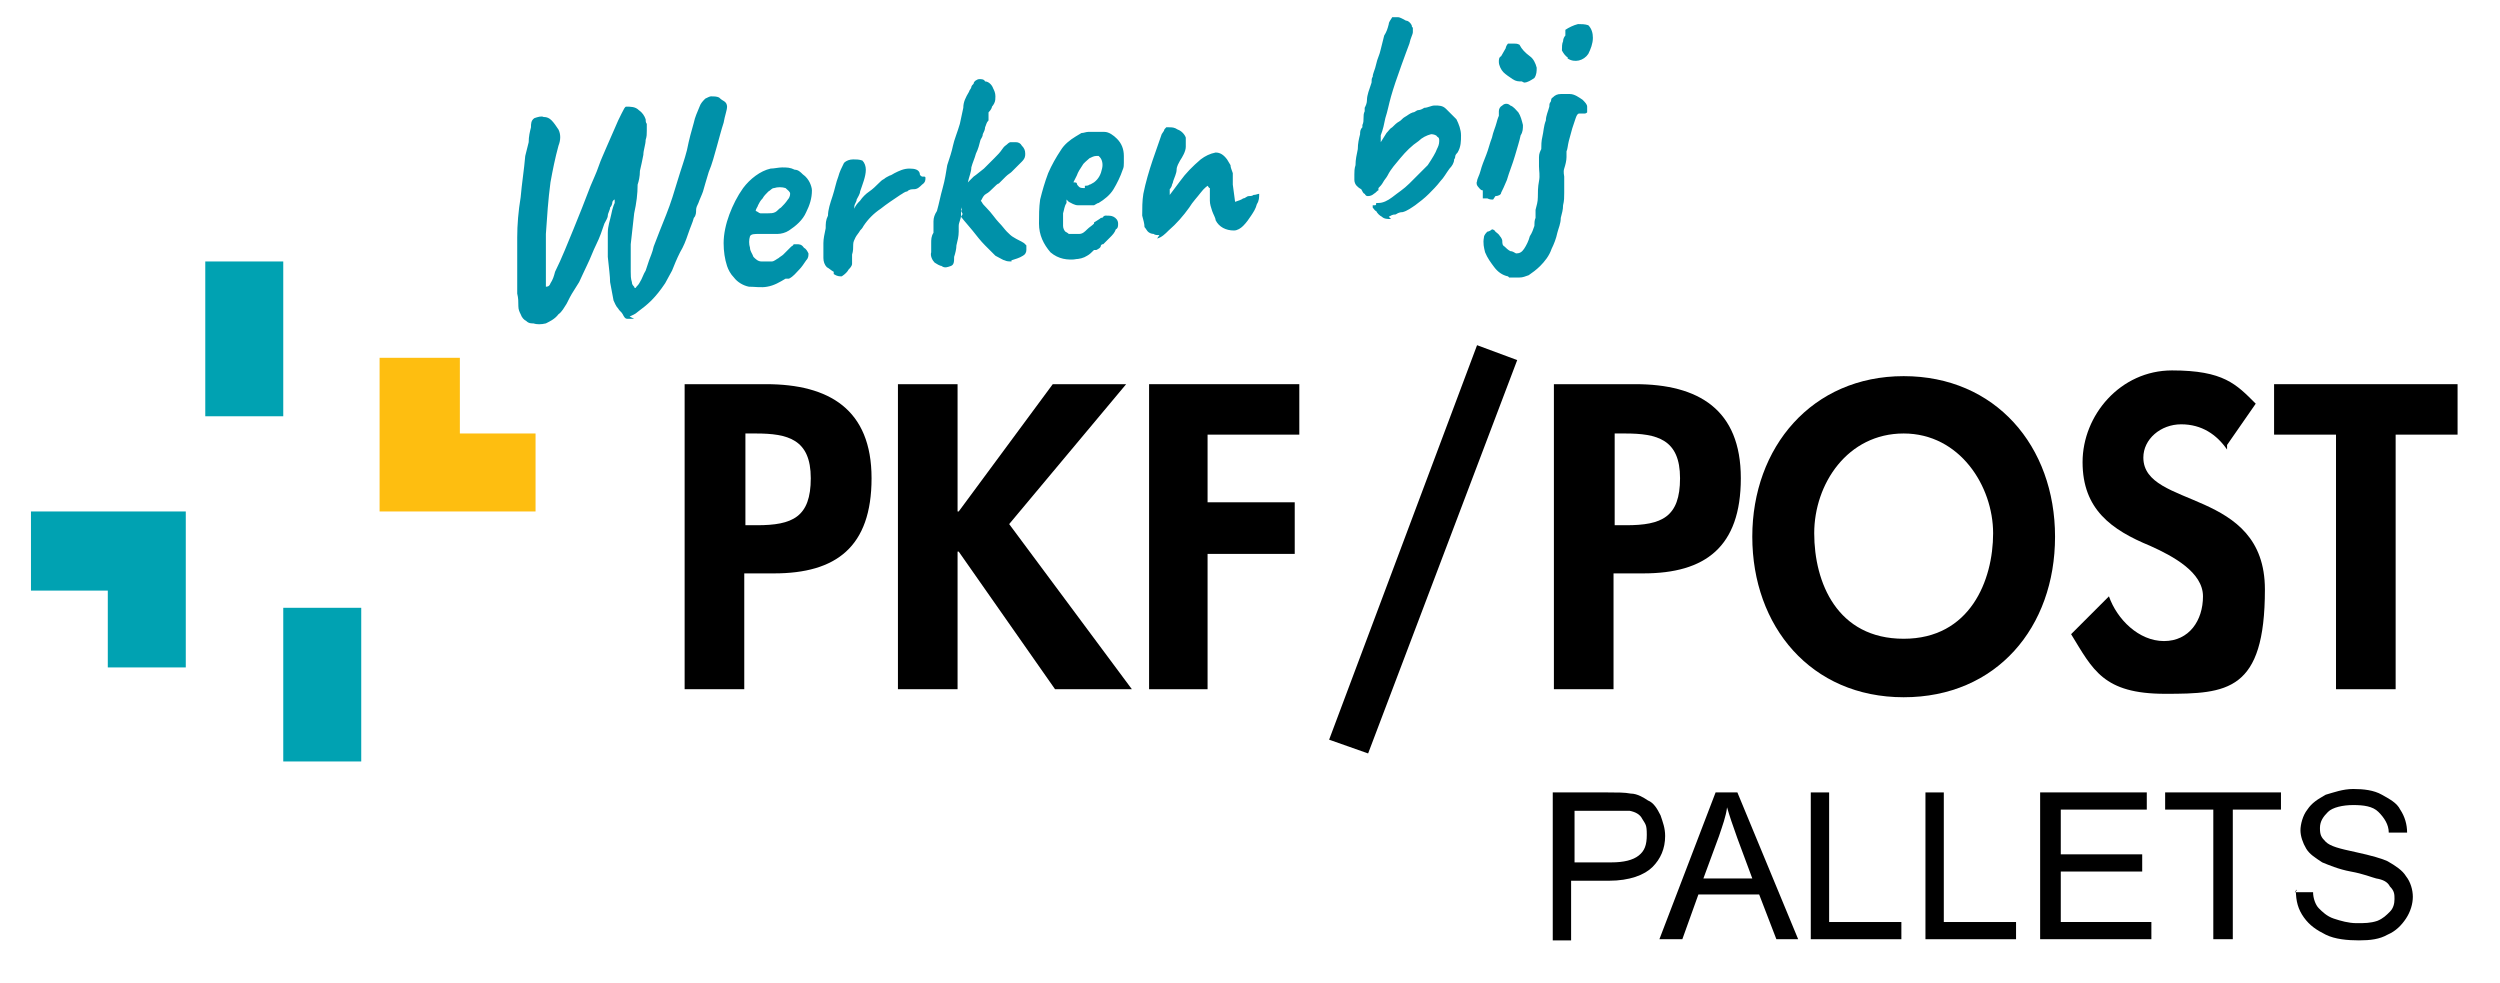
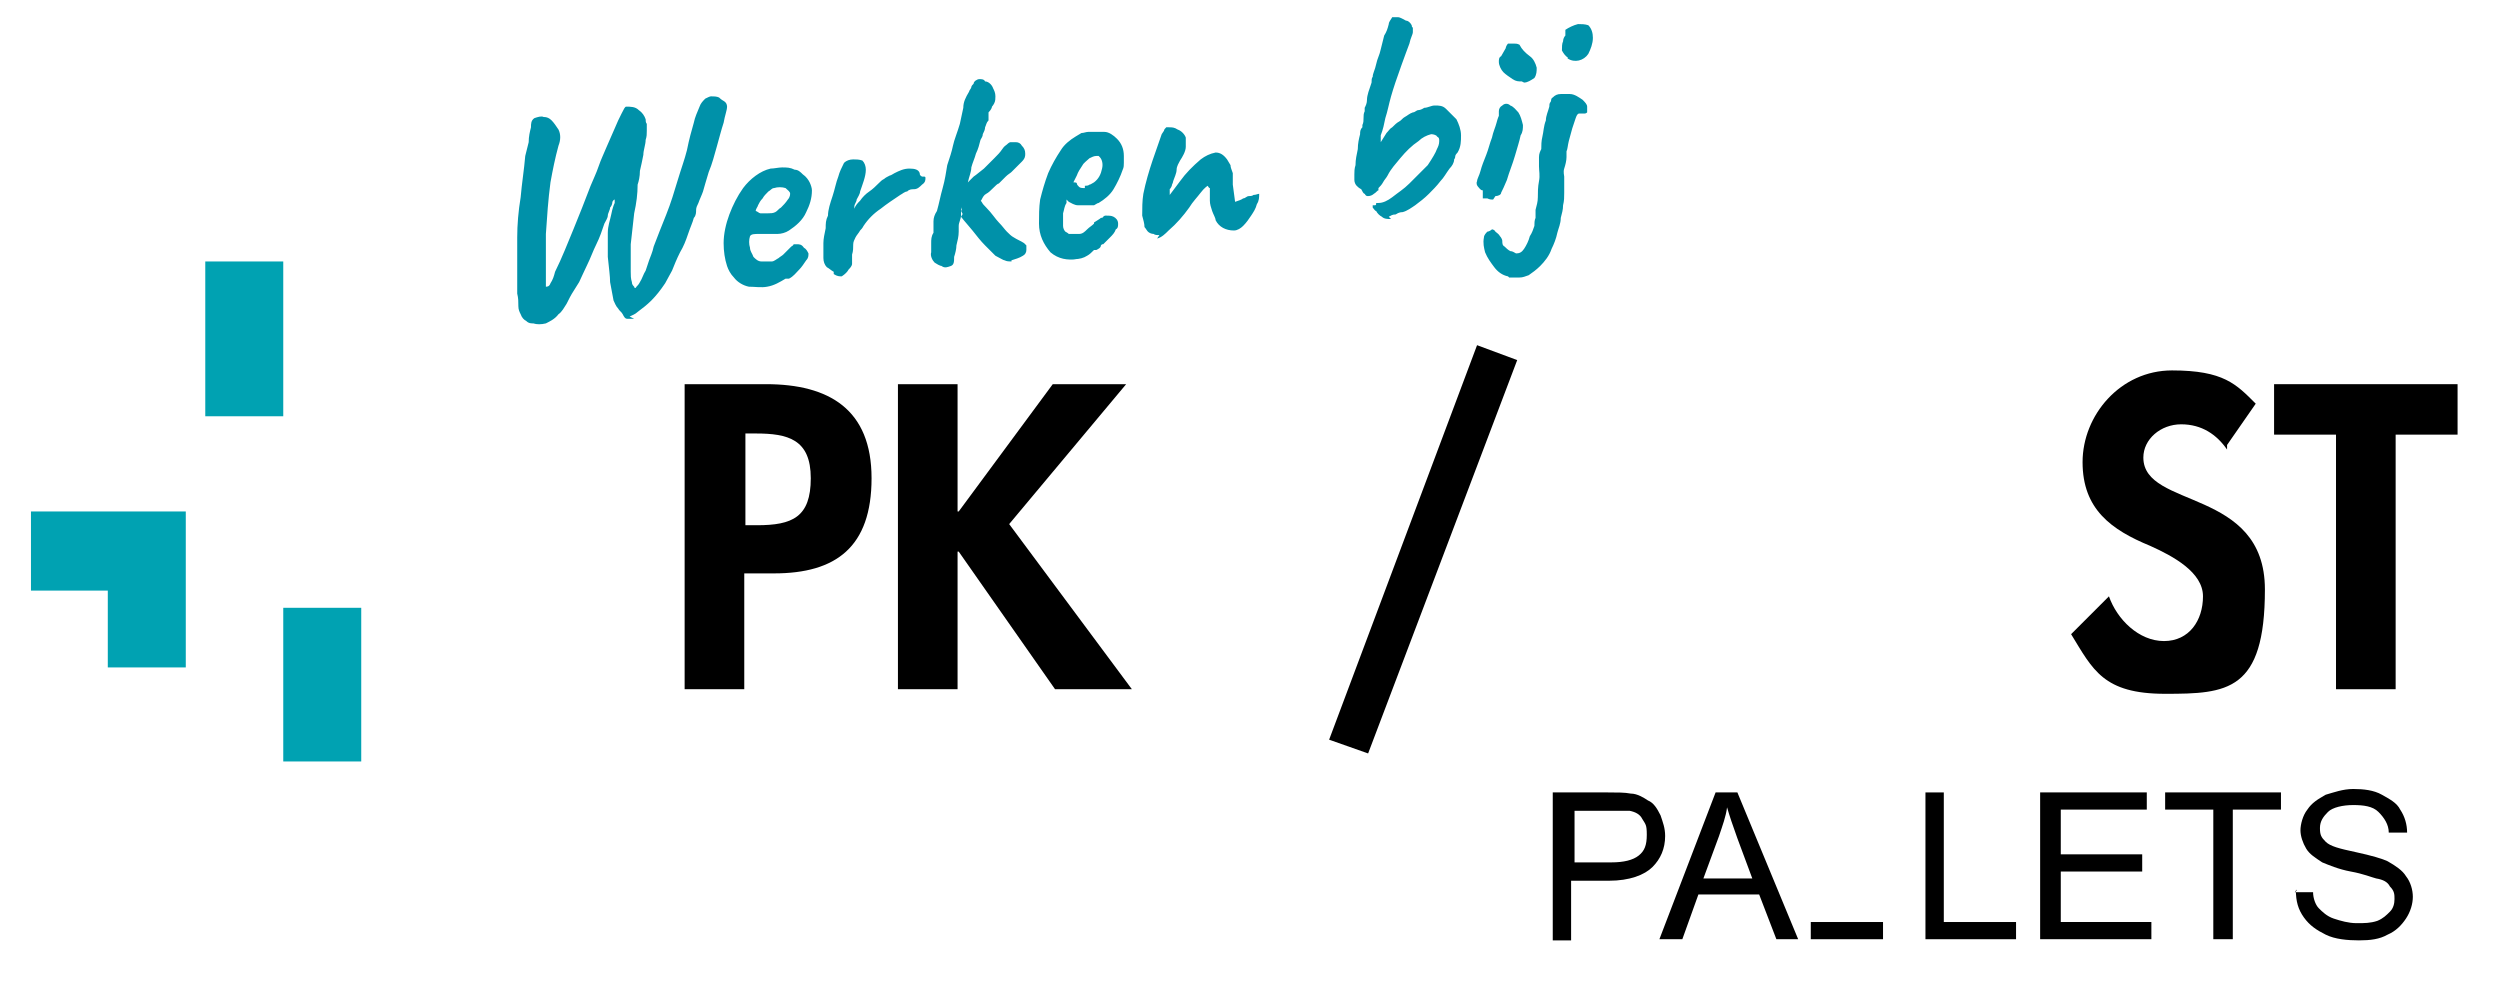
<svg xmlns="http://www.w3.org/2000/svg" id="Laag_1" version="1.1" viewBox="0 0 218 85.7">
  <defs>
    <style>
      .st0 {
        fill: none;
      }

      .st1 {
        fill: #00a2b2;
      }

      .st2 {
        fill: #0091a9;
      }

      .st3 {
        clip-path: url(#clippath);
      }

      .st4 {
        fill: #febe10;
      }
    </style>
    <clipPath id="clippath">
      <rect class="st0" x="2.7" y="22.8" width="211.5" height="43.7" />
    </clipPath>
  </defs>
  <g id="Group_362">
    <path id="Path_400" class="st2" d="M55.3,27.8c-.2,0-.4,0-.6,0-.2,0-.3-.2-.4-.4-.1-.2-.3-.3-.4-.5-.2-.2-.3-.5-.4-.7-.1-.5-.2-1.1-.3-1.6,0-.5-.1-1.2-.2-2.2,0-.7,0-1.4,0-2.1,0-.6.2-1.1.3-1.6s.2-.8.3-1c0-.2,0-.3,0-.3s-.1,0-.2.2c0,.2-.1.4-.2.5,0,.2-.2.5-.2.7s-.2.5-.3.7c-.2.6-.4,1.2-.7,1.8-.3.6-.5,1.2-.8,1.8-.3.6-.5,1.1-.7,1.5-.2.3-.3.5-.5.8-.2.3-.4.7-.6,1.1-.2.3-.4.7-.7.9-.3.4-.7.6-1.1.8-.4.1-.8.1-1.1,0-.2,0-.4,0-.6-.2-.2-.1-.4-.3-.5-.6-.1-.2-.2-.4-.2-.7,0-.4,0-.7-.1-1.1,0-.5,0-1.1,0-1.7s0-1.2,0-1.8,0-1.1,0-1.4c0-1.1.1-2.3.3-3.5.1-1.2.3-2.4.4-3.6.1-.4.2-.8.3-1.2,0-.5.1-.9.2-1.3,0-.3,0-.6.3-.8.3-.1.6-.2.8-.1.3,0,.5.1.7.3.2.2.4.5.6.8.2.4.2.9,0,1.4-.3,1.1-.5,2.1-.7,3.2-.2,1.5-.3,3-.4,4.5,0,.4,0,.9,0,1.4s0,1,0,1.5c0,.5,0,.9,0,1.2,0,.3,0,.5,0,.5.1,0,.3,0,.4-.3.2-.3.3-.6.4-1,.6-1.2,1.1-2.5,1.6-3.7.5-1.2,1-2.5,1.5-3.8.2-.5.5-1.1.7-1.7.2-.6.5-1.2.7-1.7.2-.5.5-1.1.7-1.6.2-.5.4-.9.6-1.3.2-.4.3-.6.4-.6.4,0,.8,0,1.1.3.3.2.5.5.6.8,0,.1,0,.3.1.4,0,.2,0,.4,0,.6,0,.3,0,.5-.1.8,0,.4-.2.9-.2,1.3-.1.5-.2,1-.3,1.4,0,.5-.1.9-.2,1.2,0,.8-.1,1.6-.3,2.5-.1.9-.2,1.8-.3,2.7,0,.8,0,1.6,0,2.4,0,.3,0,.6.1.9,0,.2.1.3.2.4,0,.1.1.2.2,0,.1-.1.2-.2.3-.4.2-.3.3-.7.5-1,.1-.3.2-.6.3-.9s.3-.7.4-1.2c.3-.8.7-1.8,1.1-2.8.4-1,.7-2,1-3,.3-1,.6-1.8.8-2.6.2-1,.4-1.7.6-2.4.1-.5.3-.9.5-1.4.1-.3.3-.5.5-.7.2-.1.4-.2.5-.2.2,0,.5,0,.7.1,0,0,.2.2.4.3.2.1.3.3.3.5,0,.3-.2.8-.3,1.4-.2.6-.4,1.4-.6,2.1s-.4,1.5-.7,2.2c-.2.7-.4,1.3-.5,1.7-.1.3-.3.7-.4,1-.1.2-.2.4-.2.6,0,.2,0,.5-.2.7-.1.4-.3.8-.5,1.4s-.4,1.1-.7,1.6c-.3.6-.5,1.1-.7,1.6-.2.4-.4.7-.6,1.1-.4.6-.8,1.1-1.2,1.5-.4.4-.8.7-1.2,1-.2.2-.5.3-.7.4ZM68.5,24.3c-.5.3-1,.6-1.6.7-.5.1-1.1,0-1.6,0-.5-.1-1-.4-1.3-.8-.3-.3-.5-.7-.6-1-.2-.6-.3-1.3-.3-2,0-.8.2-1.7.5-2.5.3-.8.7-1.6,1.2-2.3.6-.8,1.5-1.5,2.4-1.7.3,0,.7-.1,1-.1.4,0,.7,0,1.1.2.3,0,.5.2.7.4.3.2.5.5.6.7.1.2.2.5.2.7,0,.7-.2,1.3-.5,1.9-.3.7-.9,1.2-1.5,1.6-.3.2-.7.3-1,.3-.5,0-1.1,0-1.6,0-.4,0-.7,0-.8.2-.1.3-.1.7,0,1,0,.3.2.5.3.8.2.2.4.4.7.4.3,0,.6,0,.9,0,.2,0,.4-.2.6-.3.1-.1.3-.2.4-.3l.4-.4c0,0,.2-.2.3-.3,0,0,.2-.1.2-.2,0,0,.2,0,.3,0,.2,0,.4,0,.6.3.2.1.3.3.4.5,0,.2,0,.4-.2.6-.2.3-.4.6-.6.8-.3.3-.5.6-.9.8ZM67.6,18.5c.2-.1.3-.3.5-.4.2-.2.4-.4.6-.7.1-.1.2-.3.2-.5,0-.2-.2-.3-.4-.5-.3-.1-.7-.1-1,0-.2,0-.3.2-.5.3-.2.2-.4.4-.5.6-.2.2-.3.4-.4.6,0,.1-.2.3-.2.5.1,0,.3.2.4.2.2,0,.5,0,.7,0,.2,0,.4,0,.6-.1h0ZM72.7,23.7c-.2-.1-.4-.3-.6-.4-.2-.2-.3-.5-.3-.8,0-.4,0-.9,0-1.3,0-.4.1-.8.2-1.3,0-.4,0-.7.2-1.1,0-.5.2-1.1.4-1.7s.3-1.2.5-1.7c.1-.4.3-.8.5-1.2.2-.2.5-.3.8-.3.3,0,.5,0,.8.1.2.2.3.5.3.8,0,.6-.3,1.3-.5,1.9,0,.2-.2.5-.3.7,0,.2-.2.4-.2.6,0,.2,0,.2,0,.2.1-.3.3-.5.5-.7.2-.3.5-.6.8-.8s.6-.5.8-.7c.2-.2.3-.3.5-.4.1-.1.3-.2.5-.3.1,0,.2-.1.4-.2.4-.2.8-.4,1.3-.4.5,0,.8.1.9.4,0,.1,0,.2.2.3h.2c0,0,.1,0,.1.1h0c0,.2,0,.4-.3.6-.2.2-.4.4-.7.4-.2,0-.4,0-.6.2-.2,0-.4.2-.6.3-.6.4-1.2.8-1.7,1.2-.6.4-1.1.9-1.5,1.5-.1.2-.2.3-.3.4-.1.2-.3.4-.4.6-.1.2-.2.4-.2.6,0,.3,0,.6-.1.9,0,.2,0,.3,0,.5v.3c0,.2-.2.4-.3.5-.1.2-.3.4-.6.6-.2,0-.4,0-.7-.2h0ZM82.2,23.2c-.3,0-.5-.2-.7-.3-.2-.2-.4-.6-.3-.9,0-.3,0-.6,0-.8,0-.3,0-.6.2-.9,0-.3,0-.6,0-1,0-.3.1-.6.3-.9.2-.7.3-1.3.5-2,.2-.7.3-1.4.4-2,.2-.6.4-1.2.5-1.7s.4-1.2.6-1.9c.1-.5.2-.9.3-1.4,0-.5.2-.9.5-1.4,0-.1.2-.3.2-.4,0-.1.1-.2.2-.3,0-.2.3-.4.5-.4.2,0,.4,0,.5.2.3,0,.6.3.7.6.1.2.2.4.2.7,0,.2,0,.4-.1.6,0,0-.1.2-.2.3,0,.1-.1.3-.3.5v.7c-.2.2-.2.4-.3.6,0,.2-.1.4-.2.6,0,.2-.1.3-.2.5-.1.4-.2.8-.4,1.2-.1.4-.3.8-.4,1.2,0,.4-.2.8-.3,1.3-.1.5-.3.9-.5,1.3-.1.2-.2.5-.1.7,0,.3,0,.6,0,.9,0,.3-.2.6-.2.9,0,.2,0,.3,0,.5,0,.4-.1.8-.2,1.2,0,.3-.1.7-.2,1,0,.4,0,.7-.3.8-.3.1-.5.2-.8,0h0ZM88.2,22.8c-.2,0-.4,0-.6-.1-.1,0-.4-.2-.8-.4-.3-.3-.6-.6-.9-.9-.4-.4-.7-.8-1.1-1.3-.4-.5-.7-.8-1-1.2l1.2-2c.2.2.4.5.6.7.1.2.2.3.4.5.5.5.8,1,1.1,1.3.3.3.5.6.7.8.2.2.4.4.6.5.3.2.6.3.9.5,0,0,.1.1.2.2,0,.1,0,.3,0,.4,0,.2-.1.4-.3.5-.3.2-.7.3-1,.4h0ZM83.9,18.4c-.1-.3-.2-.6-.2-1,0-.3.1-.6.3-.8,0-.1.1-.2.2-.3,0,0,.1-.1.1-.2,0-.1.1-.2.2-.3.1-.1.3-.3.4-.4.3-.2.5-.4.9-.7.3-.3.6-.6.9-.9.3-.3.5-.5.7-.8s.3-.3.4-.4c0,0,.2-.2.3-.2.2,0,.3,0,.5,0,.2,0,.4.1.5.3.2.2.3.4.3.7,0,.2,0,.4-.3.7-.3.3-.6.6-.9.9-.1.1-.3.2-.5.4-.2.2-.4.4-.6.6-.1,0-.3.2-.5.4-.2.2-.4.4-.6.5-.2.1-.3.3-.4.5-.1.2-.3.4-.6.5-.5.6-.8.9-.9.9s-.2-.2-.4-.6h0ZM93.9,22.6c-.8.1-1.6,0-2.3-.6-.6-.7-1-1.5-1-2.5,0-.7,0-1.4.1-2.1.2-.8.4-1.5.7-2.3.3-.7.7-1.4,1.1-2,.3-.5.8-.9,1.3-1.2.2-.1.3-.2.5-.3.2,0,.4-.1.6-.1.2,0,.5,0,.7,0,.2,0,.5,0,.7,0,.4,0,.8.3,1.1.6.4.4.6.9.6,1.5,0,.2,0,.4,0,.6,0,.2,0,.4-.1.6-.2.6-.5,1.2-.8,1.7-.3.5-.8.9-1.3,1.2-.1,0-.2.1-.4.2-.1,0-.3,0-.4,0-.3,0-.7,0-1,0-.3,0-.6-.2-.8-.3l-.2-.2v.3c-.2.3-.2.6-.3.9,0,.2,0,.3,0,.5,0,.2,0,.4,0,.6,0,.2.1.4.2.5,0,0,.2.1.3.2.1,0,.3,0,.4,0,.1,0,.2,0,.3,0,0,0,.2,0,.2,0,.3,0,.5-.2.7-.4.2-.2.4-.3.6-.5h0c0,0,0-.1,0-.1.3-.2.5-.3.6-.4,0,0,.2,0,.2-.1,0,0,.1-.1.2-.1.3,0,.5,0,.7.1.2.1.4.3.4.6,0,.2,0,.4-.2.5-.1.3-.3.5-.5.7-.2.2-.4.4-.6.6,0,0-.1,0-.1,0,0,0,0,0-.1.1h0c0,.2-.2.3-.4.4h-.2c-.2.2-.4.4-.6.5-.3.2-.7.3-1.1.3h0ZM94.6,16.2c.1,0,.3,0,.4-.1.1,0,.2-.1.4-.2.4-.3.6-.7.7-1.2.1-.4,0-.8-.2-1,0,0,0,0-.1-.1,0,0-.1,0-.2,0-.2,0-.4.1-.6.2-.2.2-.5.4-.6.6-.2.3-.4.6-.5.9l-.3.6s0,0,0,0c0,0,0,0,0,0,.1,0,.3,0,.3.1,0,.1.1.2.2.3.1.1.3.1.5.1ZM101.1,20.5c-.2,0-.4,0-.5-.1-.2,0-.4-.1-.5-.2-.1-.1-.2-.3-.3-.4,0-.3-.1-.6-.2-1,0-.6,0-1.3.1-1.9.2-1,.5-2,.8-2.9l.8-2.3.2-.3c0-.1.1-.2.2-.3h.1s0,0,.1,0c.3,0,.5,0,.8.2.3.1.6.4.7.7,0,.3,0,.5,0,.8,0,.4-.3.9-.5,1.2-.1.2-.3.5-.3.8,0,.3-.2.7-.3,1,0,0,0,.1-.1.3,0,.1-.1.3-.2.4,0,0,0,.2,0,.3v.2c0,0,.9-1.2.9-1.2.5-.7,1.1-1.3,1.8-1.9.4-.3.8-.5,1.3-.6.4,0,.7.2,1,.6.1.2.2.3.3.5,0,.2.1.4.2.7,0,.3,0,.7,0,1l.2,1.5c.3-.1.6-.2.7-.3.2,0,.3-.2.5-.2.1,0,.3,0,.4-.1.2,0,.4-.1.5-.1,0,.3,0,.6-.2.9-.1.4-.3.7-.5,1-.2.3-.4.6-.7.9-.2.2-.5.4-.8.4-.7,0-1.3-.3-1.6-.9,0-.2-.2-.5-.3-.8-.1-.3-.2-.6-.2-.9v-1.1c-.1,0-.1-.1-.2-.2,0,0,0,0,0,0,0,0-.3.2-.6.6-.3.4-.7.8-1,1.3-.5.7-1.1,1.4-1.8,2-.3.3-.6.6-1,.7h0ZM121.3,19.1c-.3,0-.6,0-.8-.2-.2-.1-.4-.3-.5-.5-.1,0-.2-.2-.3-.3,0,0,0-.2,0-.2,0,0,.2,0,.2,0,0,0,.1,0,.1-.1,0,0,0,0,0-.1,0,0,.1,0,.2,0,.4,0,.8-.2,1.2-.5.5-.4,1-.7,1.5-1.2.5-.5,1-1,1.6-1.6.4-.6.7-1.1.8-1.4.1-.2.2-.4.2-.7,0-.2,0-.3-.2-.4,0-.1-.3-.2-.5-.2-.4.1-.8.3-1.1.6-.6.4-1.1.9-1.6,1.5-.4.5-.8.9-1.1,1.5-.1.2-.3.4-.4.6s-.3.4-.4.5v.2c-.1,0-.2.2-.4.3-.1.1-.3.2-.5.2-.1,0-.2,0-.3-.2-.1,0-.2-.2-.3-.4-.2-.1-.3-.2-.4-.3-.1-.1-.2-.3-.2-.5,0-.2,0-.4,0-.5,0-.2,0-.5.1-.8,0-.5.1-.9.2-1.4,0-.5.1-.9.2-1.3,0-.2,0-.4.2-.6v-.2c.1-.2.1-.4.1-.6,0-.2,0-.4.1-.6,0-.1,0-.2,0-.3.1-.2.2-.4.2-.7,0-.4.2-.9.4-1.5,0-.2,0-.4.1-.5,0-.3.2-.6.3-1.1s.3-.8.4-1.3c.1-.4.2-.8.3-1.2.2-.3.3-.6.4-1,0-.2.2-.4.3-.6.2,0,.3,0,.5,0,.2,0,.5.2.7.3.2,0,.4.2.5.4,0,0,0,.2.1.2,0,.1,0,.3,0,.4,0,.2-.2.5-.3,1-.2.5-.4,1.1-.7,1.9-.4,1.1-.7,2-.9,2.7-.2.7-.3,1.3-.5,1.9-.1.5-.2,1-.4,1.5v.6c0,0,.5-.8.5-.8.2-.2.3-.4.5-.5.2-.2.4-.4.6-.5.2-.1.3-.3.5-.4.2-.1.4-.3.7-.4.2,0,.3-.2.5-.2,0,0,.2,0,.5-.2.3,0,.6-.2.9-.2.4,0,.7,0,1,.3.3.3.6.6.9.9.2.4.4.9.4,1.4,0,.5,0,1-.3,1.5,0,0-.2.2-.2.3,0,0,0,.2-.1.3,0,.3-.2.6-.4.8-.3.4-.5.8-.8,1.1-.3.4-.7.8-1,1.1-.4.4-.8.7-1.2,1-.3.2-.7.5-1.1.6-.1,0-.3,0-.6.2-.3,0-.4.1-.6.2h0ZM130.2,17.4c-.2,0-.3,0-.5-.1h-.4c0-.2,0-.3,0-.4,0,0,0-.2,0-.3-.2,0-.3-.2-.4-.3-.1-.1-.2-.3-.1-.5,0-.2.2-.5.3-.9.1-.4.3-.9.5-1.4.2-.5.3-1,.5-1.5.1-.5.3-.9.4-1.3.1-.4.2-.6.2-.6,0-.1,0-.2,0-.4,0-.2.1-.4.3-.5.2-.2.5-.2.7,0,.3.1.5.4.7.6.2.3.3.7.4,1.1,0,.3,0,.6-.2.9-.1.5-.3,1.1-.5,1.8-.2.7-.5,1.4-.7,2.1-.2.5-.4.9-.5,1.1,0,.2-.3.3-.5.3h0ZM132.7,7.1c-.3,0-.5,0-.8-.2-.3-.2-.6-.4-.8-.6-.2-.2-.4-.6-.4-.9,0-.2,0-.4.2-.5.1-.2.3-.5.4-.7,0-.1.1-.3.2-.4.2,0,.3,0,.5,0,.2,0,.3,0,.5.1.2.4.5.7.9,1,.3.2.5.6.6,1,0,.3,0,.6-.2.9-.3.2-.6.4-.9.4h0ZM131.5,24.1c-.5-.1-.9-.4-1.2-.8-.3-.4-.6-.8-.8-1.3-.1-.4-.2-.8-.1-1.3,0-.2.2-.4.3-.5.1,0,.3-.1.4-.2,0,0,.2,0,.3.2.1.1.3.2.4.4.1.1.2.3.2.4,0,.2,0,.4.2.5.1.1.3.3.5.4.2,0,.3.1.5.2.3,0,.5-.1.7-.4.2-.3.4-.7.5-1.1.2-.3.3-.6.4-.9,0-.2,0-.5.1-.7v-.7c.1-.4.2-.7.2-1.1,0-.4,0-.9.1-1.4s0-.9,0-1.3c0-.2,0-.5,0-.8,0-.3.1-.5.2-.7,0-.3,0-.7.1-1.1s.1-.9.3-1.4c0-.4.2-.8.3-1.2,0-.1,0-.3.1-.4s0-.3.2-.4c.2-.2.4-.3.7-.3.3,0,.6,0,.8,0,.4,0,.8.3,1.1.5.2.2.4.4.4.6,0,.2,0,.4,0,.5,0,0-.1.1-.2.1-.1,0-.2,0-.3,0,0,0,0,0-.1,0h-.1c-.1,0-.2.1-.3.4-.1.3-.2.6-.3.9-.1.4-.2.7-.3,1.1s-.1.7-.2.9c0,0,0,.2,0,.5s-.1.7-.2,1,0,.6,0,.7c0,.4,0,.6,0,.8,0,.2,0,.4,0,.6,0,.4,0,.7-.1,1.1,0,.4-.1.7-.2,1.1,0,.5-.2.9-.3,1.3-.1.5-.3,1-.5,1.4-.2.6-.6,1.1-1,1.5-.3.3-.7.6-1,.8-.3.1-.5.2-.8.2-.3,0-.6,0-.9,0h0ZM136.7,5c-.2-.1-.4-.4-.5-.6,0-.3,0-.6.1-.8,0-.2.1-.4.2-.5,0-.2,0-.4,0-.5.3-.2.7-.4,1.1-.5.3,0,.6,0,.9.1.3.3.4.7.4,1.1,0,.5-.2,1-.4,1.4-.4.6-1.2.8-1.8.4,0,0,0,0,0,0h0Z" />
  </g>
  <path d="M64.9,60.1h-5.2v-26.6h7.1c5.5,0,9.2,2.2,9.2,8.2s-3.1,8.3-8.5,8.3h-2.6v10M64.9,45.8h1.1c3.1,0,4.7-.7,4.7-4.1s-2-3.9-4.8-3.9h-.9s0,8,0,8Z" />
  <polyline points="91.8 33.5 98.2 33.5 88 45.7 98.7 60.1 92 60.1 83.6 48.1 83.5 48.1 83.5 60.1 78.3 60.1 78.3 33.5 83.5 33.5 83.5 44.6 83.6 44.6 91.8 33.5" />
-   <polyline points="105.3 37.9 105.3 43.8 112.9 43.8 112.9 48.3 105.3 48.3 105.3 60.1 100.2 60.1 100.2 33.5 113.3 33.5 113.3 37.9 105.3 37.9" />
  <polyline points="132.3 31.4 119.3 65.7 115.9 64.5 128.8 30.1 132.3 31.4" />
-   <path d="M140.7,60.1h-5.2v-26.6h7.1c5.5,0,9.2,2.2,9.2,8.2s-3.1,8.3-8.5,8.3h-2.6v10M140.7,45.8h1.1c3.1,0,4.7-.7,4.7-4.1s-2-3.9-4.8-3.9h-.9v8Z" />
-   <path d="M166,60.8c-8.1,0-13.2-6.2-13.2-14s5.2-14,13.2-14,13.2,6.1,13.2,14-5.1,14-13.2,14M166,37.8c-4.9,0-7.8,4.4-7.8,8.7s2,9.2,7.8,9.2,7.8-5.1,7.8-9.2-2.9-8.7-7.8-8.7Z" />
  <path d="M194.2,39.2c-.9-1.3-2.2-2.2-4-2.2s-3.3,1.3-3.3,2.9c0,4.5,10.6,2.6,10.6,11.5s-3.3,9.1-8.7,9.1-6.3-2.1-8.2-5.2l3.3-3.3c.7,2,2.6,3.9,4.8,3.9s3.4-1.8,3.4-3.9-2.6-3.5-4.6-4.4c-3.4-1.4-5.9-3.2-5.9-7.3s3.3-8,7.8-8,5.6,1.2,7.3,2.9l-2.5,3.6" />
  <polyline points="208.9 60.1 203.7 60.1 203.7 37.9 198.3 37.9 198.3 33.5 214.3 33.5 214.3 37.9 208.9 37.9 208.9 60.1" />
  <g class="st3">
    <g>
      <rect class="st1" x="17.9" y="22.8" width="6.8" height="13.5" />
      <rect class="st1" x="24.7" y="53" width="6.8" height="13.4" />
    </g>
  </g>
-   <polyline class="st4" points="40.1 37.8 40.1 31.2 33.1 31.2 33.1 44.6 33.3 44.6 33.3 44.6 46.7 44.6 46.7 37.8 40.1 37.8" />
  <polyline class="st1" points="9.4 51.5 2.7 51.5 2.7 44.6 16.2 44.6 16.2 44.6 16.2 44.6 16.2 58.2 9.4 58.2 9.4 51.5" />
  <g>
    <path d="M135.4,81.9v-12.8h4.8c.8,0,1.5,0,2,.1.6,0,1.2.4,1.5.6.5.2.8.7,1.1,1.3.2.6.4,1.1.4,1.8,0,1.1-.4,2-1.1,2.7s-2,1.2-3.8,1.2h-3.3v5.2h-1.6ZM137.2,75.2h3.3c1.1,0,1.9-.2,2.4-.6s.7-.9.7-1.8-.1-.9-.4-1.4c-.2-.4-.6-.6-1.1-.7h-4.8v4.6h-.1Z" />
    <path d="M144.7,81.9l4.9-12.8h1.9l5.3,12.8h-1.9l-1.5-3.9h-5.3l-1.4,3.9h-2ZM148.4,76.6h4.4l-1.3-3.5c-.4-1.1-.7-2-.9-2.7-.1.8-.4,1.6-.7,2.5,0,0-1.4,3.8-1.4,3.8Z" />
-     <path d="M157.9,81.9v-12.8h1.6v11.3h6.3v1.5h-8,0Z" />
+     <path d="M157.9,81.9v-12.8v11.3h6.3v1.5h-8,0Z" />
    <path d="M167.9,81.9v-12.8h1.6v11.3h6.3v1.5h-8,0Z" />
    <path d="M177.9,81.9v-12.8h9.3v1.5h-7.5v3.9h7.1v1.5h-7.1v4.4h7.9v1.5h-9.6Z" />
    <path d="M193,81.9v-11.3h-4.2v-1.5h10.1v1.5h-4.2v11.3s-1.6,0-1.6,0Z" />
    <path d="M200.1,77.8h1.6c0,.5.2,1.1.5,1.4s.7.7,1.3.9,1.3.4,2,.4,1.2,0,1.8-.2c.5-.2.8-.5,1.1-.8s.4-.7.4-1.1,0-.7-.4-1.1c-.2-.4-.6-.6-1.2-.7-.4-.1-1.1-.4-2.2-.6s-2-.6-2.5-.8c-.6-.4-1.1-.7-1.4-1.2s-.5-1.1-.5-1.6.2-1.3.6-1.8c.4-.6.9-.9,1.6-1.3.7-.2,1.5-.5,2.4-.5s1.8.1,2.5.5c.7.4,1.3.7,1.6,1.3.4.6.6,1.3.6,2h-1.6c0-.7-.4-1.3-.9-1.8-.5-.5-1.3-.6-2.2-.6s-1.8.2-2.2.6-.7.8-.7,1.4.1.8.5,1.2c.4.4,1.2.6,2.6.9s2.4.6,2.8.8c.7.4,1.3.8,1.6,1.3.4.5.6,1.2.6,1.8s-.2,1.3-.6,1.9-.9,1.1-1.6,1.4c-.7.4-1.5.5-2.5.5s-2.1-.1-2.9-.5c-.8-.4-1.4-.8-1.9-1.5-.5-.7-.7-1.4-.7-2.4h.1Z" />
  </g>
</svg>